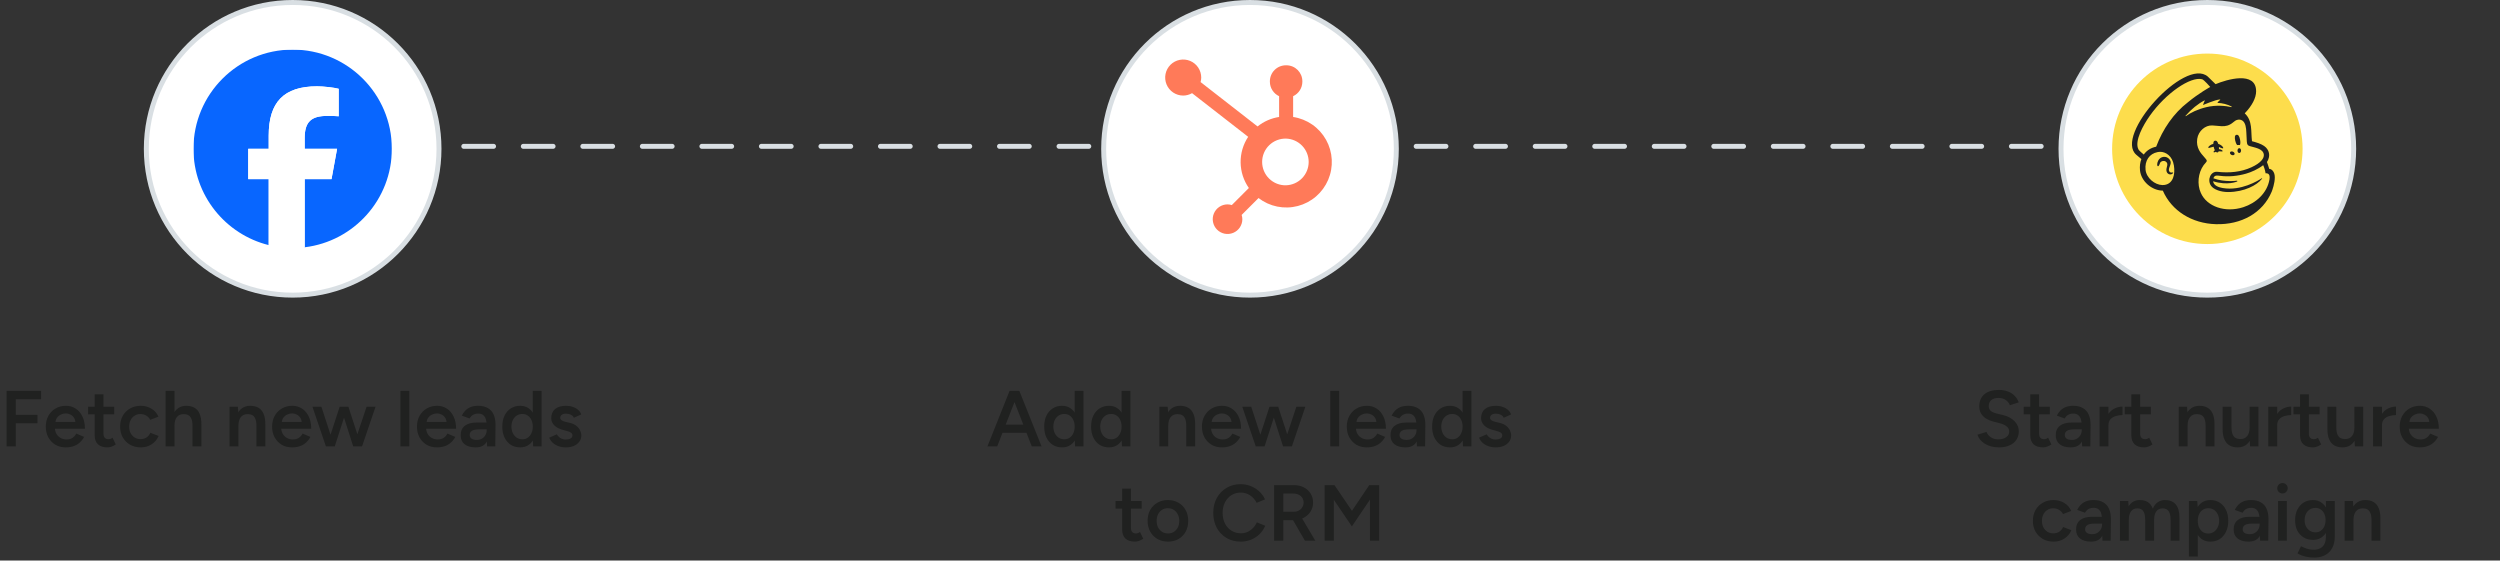
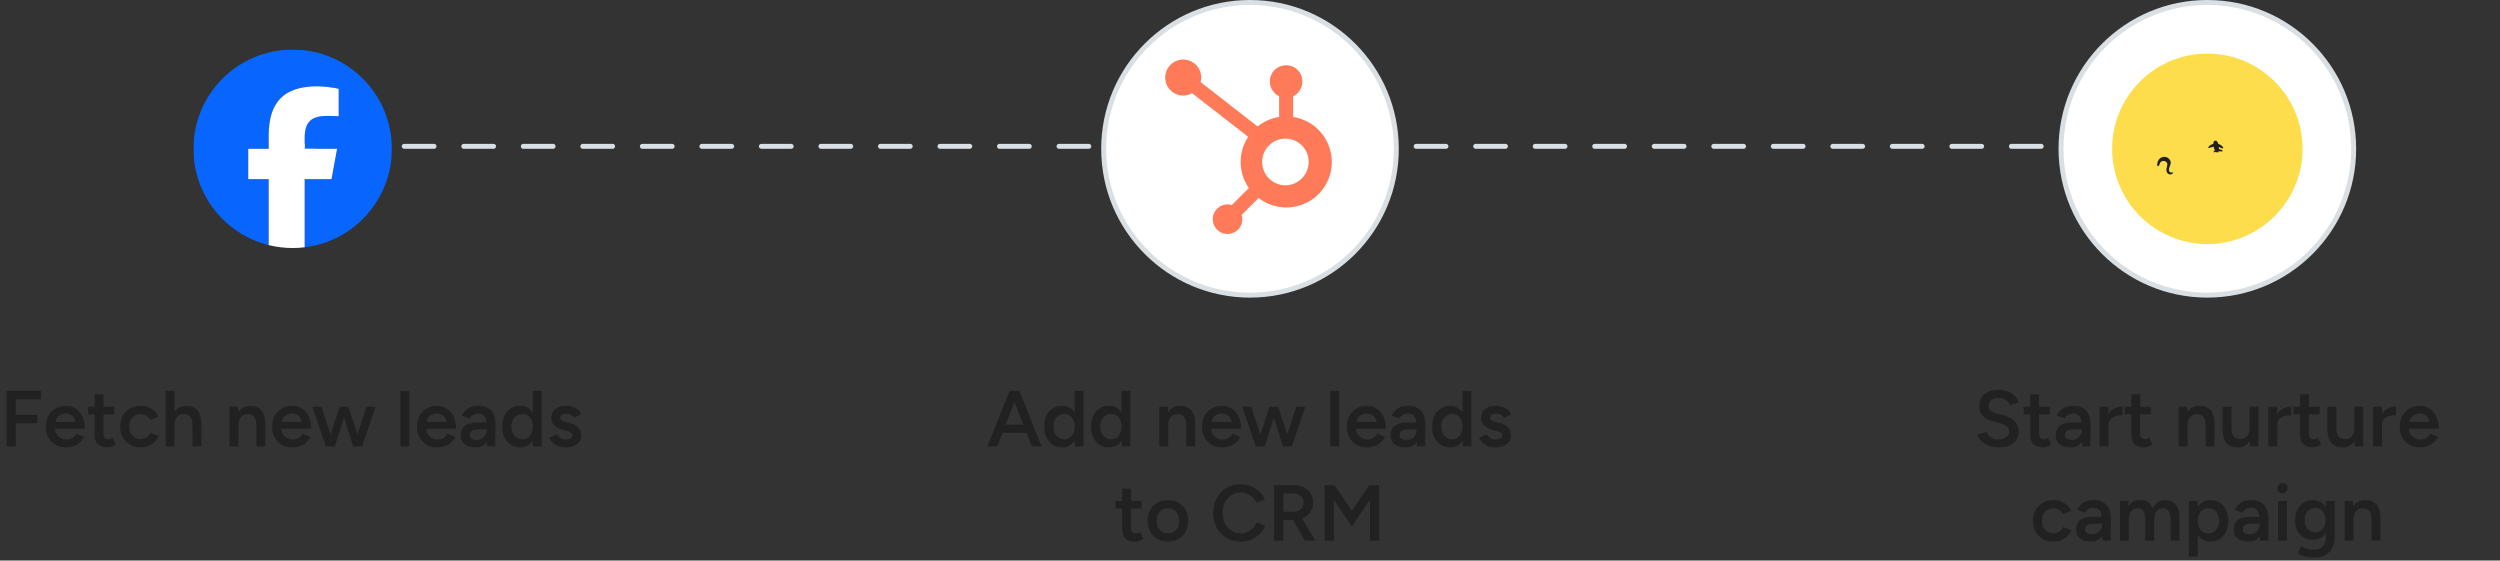
<svg xmlns="http://www.w3.org/2000/svg" width="504" height="113" viewBox="0 0 504 113" fill="none">
  <rect x="0" y="0" width="504" height="113" fill="#333333" stroke="none" />
  <line x1="57.5" y1="29.5" x2="444.5" y2="29.5" stroke="#D9DFE3" stroke-linecap="round" stroke-dasharray="6 6" />
-   <circle cx="59" cy="30" r="29.5" fill="white" stroke="#D9DFE3" />
  <g clip-path="url(#clip0_1749_17164)">
    <mask id="mask0_1749_17164" style="mask-type:luminance" maskUnits="userSpaceOnUse" x="31" y="2" width="56" height="56">
      <path d="M31 2H87V58H31V2Z" fill="white" />
    </mask>
    <g mask="url(#mask0_1749_17164)">
      <path d="M79 30C79 18.954 70.046 10 59 10C47.954 10 39 18.954 39 30C39 39.38 45.457 47.25 54.169 49.411V36.112H50.044V30H54.169V27.366C54.169 20.559 57.249 17.404 63.932 17.404C65.199 17.404 67.386 17.652 68.28 17.901V23.441C67.808 23.392 66.988 23.367 65.969 23.367C62.69 23.367 61.423 24.609 61.423 27.839V30H67.956L66.833 36.112H61.423V49.853C71.326 48.657 79 40.225 79 30Z" fill="#0866FF" />
      <path d="M66.832 36.112L67.954 30H61.422V27.838C61.422 24.609 62.689 23.367 65.968 23.367C66.987 23.367 67.807 23.391 68.279 23.441V17.901C67.384 17.652 65.198 17.404 63.931 17.404C57.248 17.404 54.167 20.559 54.167 27.366V30H50.043V36.112H54.167V49.411C55.715 49.795 57.333 50 58.999 50C59.819 50 60.627 49.949 61.422 49.853V36.112H66.832Z" fill="white" />
    </g>
  </g>
  <path d="M1.328 90V78.8H8.288V80.496H3.184V83.632H7.552V85.328H3.184V90H1.328ZM13.248 90.192C12.469 90.192 11.775 90.016 11.168 89.664C10.57 89.301 10.095 88.805 9.743 88.176C9.402 87.547 9.232 86.821 9.232 86C9.232 85.179 9.408 84.453 9.759 83.824C10.111 83.195 10.591 82.704 11.2 82.352C11.818 81.989 12.522 81.808 13.312 81.808C14.026 81.808 14.671 81.995 15.248 82.368C15.823 82.731 16.277 83.259 16.608 83.952C16.949 84.645 17.119 85.472 17.119 86.432H10.832L11.072 86.208C11.072 86.699 11.178 87.125 11.392 87.488C11.605 87.84 11.887 88.112 12.239 88.304C12.591 88.496 12.981 88.592 13.408 88.592C13.898 88.592 14.303 88.485 14.623 88.272C14.944 88.048 15.194 87.76 15.376 87.408L16.959 88.08C16.735 88.507 16.448 88.88 16.096 89.2C15.754 89.52 15.344 89.765 14.864 89.936C14.394 90.107 13.855 90.192 13.248 90.192ZM11.184 85.28L10.928 85.056H15.44L15.2 85.28C15.2 84.843 15.104 84.485 14.912 84.208C14.72 83.92 14.474 83.707 14.175 83.568C13.887 83.419 13.584 83.344 13.264 83.344C12.944 83.344 12.623 83.419 12.303 83.568C11.983 83.707 11.717 83.92 11.504 84.208C11.29 84.485 11.184 84.843 11.184 85.28ZM21.676 90.192C20.833 90.192 20.188 89.984 19.74 89.568C19.303 89.141 19.084 88.533 19.084 87.744V79.504H20.86V87.408C20.86 87.781 20.945 88.064 21.116 88.256C21.297 88.448 21.559 88.544 21.9 88.544C22.007 88.544 22.124 88.523 22.252 88.48C22.38 88.437 22.524 88.357 22.684 88.24L23.34 89.6C23.063 89.792 22.785 89.936 22.508 90.032C22.231 90.139 21.953 90.192 21.676 90.192ZM17.756 83.536V82H23.02V83.536H17.756ZM28.408 90.192C27.587 90.192 26.861 90.016 26.232 89.664C25.602 89.301 25.107 88.805 24.744 88.176C24.392 87.547 24.216 86.821 24.216 86C24.216 85.179 24.392 84.453 24.744 83.824C25.107 83.195 25.597 82.704 26.216 82.352C26.845 81.989 27.565 81.808 28.376 81.808C29.165 81.808 29.88 82 30.52 82.384C31.16 82.757 31.634 83.296 31.944 84L30.28 84.64C30.109 84.288 29.848 84.005 29.496 83.792C29.144 83.579 28.744 83.472 28.296 83.472C27.858 83.472 27.469 83.584 27.128 83.808C26.787 84.021 26.52 84.32 26.328 84.704C26.136 85.077 26.04 85.509 26.04 86C26.04 86.491 26.136 86.928 26.328 87.312C26.53 87.685 26.802 87.984 27.144 88.208C27.496 88.421 27.89 88.528 28.328 88.528C28.776 88.528 29.176 88.416 29.528 88.192C29.88 87.957 30.141 87.643 30.312 87.248L31.976 87.888C31.666 88.613 31.192 89.179 30.552 89.584C29.922 89.989 29.208 90.192 28.408 90.192ZM33.383 90V78.8H35.175V90H33.383ZM38.807 90V85.904H40.599V90H38.807ZM38.807 85.904C38.807 85.264 38.732 84.773 38.583 84.432C38.434 84.08 38.226 83.835 37.959 83.696C37.703 83.557 37.404 83.488 37.063 83.488C36.455 83.477 35.986 83.675 35.655 84.08C35.335 84.485 35.175 85.067 35.175 85.824H34.487C34.487 84.981 34.61 84.261 34.855 83.664C35.111 83.056 35.468 82.597 35.927 82.288C36.386 81.968 36.93 81.808 37.559 81.808C38.188 81.808 38.732 81.936 39.191 82.192C39.65 82.448 39.996 82.848 40.231 83.392C40.476 83.925 40.599 84.624 40.599 85.488V85.904H38.807ZM46.273 90V82H47.953L48.065 83.472V90H46.273ZM51.697 90V85.904H53.489V90H51.697ZM51.697 85.904C51.697 85.264 51.623 84.773 51.473 84.432C51.335 84.08 51.132 83.835 50.865 83.696C50.609 83.557 50.305 83.488 49.953 83.488C49.356 83.477 48.892 83.675 48.561 84.08C48.231 84.485 48.065 85.067 48.065 85.824H47.393C47.393 84.981 47.516 84.261 47.761 83.664C48.007 83.056 48.359 82.597 48.817 82.288C49.276 81.968 49.82 81.808 50.449 81.808C51.089 81.808 51.633 81.936 52.081 82.192C52.54 82.448 52.887 82.848 53.121 83.392C53.367 83.925 53.489 84.624 53.489 85.488V85.904H51.697ZM58.873 90.192C58.094 90.192 57.401 90.016 56.792 89.664C56.195 89.301 55.721 88.805 55.368 88.176C55.027 87.547 54.856 86.821 54.856 86C54.856 85.179 55.032 84.453 55.385 83.824C55.736 83.195 56.217 82.704 56.825 82.352C57.443 81.989 58.147 81.808 58.937 81.808C59.651 81.808 60.297 81.995 60.873 82.368C61.449 82.731 61.902 83.259 62.233 83.952C62.574 84.645 62.745 85.472 62.745 86.432H56.456L56.697 86.208C56.697 86.699 56.803 87.125 57.017 87.488C57.23 87.84 57.513 88.112 57.864 88.304C58.217 88.496 58.606 88.592 59.032 88.592C59.523 88.592 59.928 88.485 60.248 88.272C60.569 88.048 60.819 87.76 61.001 87.408L62.584 88.08C62.361 88.507 62.072 88.88 61.721 89.2C61.379 89.52 60.968 89.765 60.489 89.936C60.019 90.107 59.48 90.192 58.873 90.192ZM56.809 85.28L56.553 85.056H61.065L60.825 85.28C60.825 84.843 60.728 84.485 60.536 84.208C60.344 83.92 60.099 83.707 59.8 83.568C59.513 83.419 59.209 83.344 58.889 83.344C58.569 83.344 58.248 83.419 57.928 83.568C57.608 83.707 57.342 83.92 57.129 84.208C56.915 84.485 56.809 84.843 56.809 85.28ZM71.228 90L73.9 82H75.708L72.988 90H71.228ZM65.868 90L68.476 82H70.06L67.484 90H65.868ZM65.708 90L62.988 82H64.796L67.404 90H65.708ZM71.212 90L68.652 82H70.236L72.844 90H71.212ZM80.726 90V78.8H82.518V90H80.726ZM88.076 90.192C87.297 90.192 86.604 90.016 85.996 89.664C85.398 89.301 84.924 88.805 84.572 88.176C84.23 87.547 84.06 86.821 84.06 86C84.06 85.179 84.236 84.453 84.588 83.824C84.94 83.195 85.42 82.704 86.028 82.352C86.646 81.989 87.35 81.808 88.14 81.808C88.854 81.808 89.5 81.995 90.076 82.368C90.652 82.731 91.105 83.259 91.436 83.952C91.777 84.645 91.948 85.472 91.948 86.432H85.66L85.9 86.208C85.9 86.699 86.006 87.125 86.22 87.488C86.433 87.84 86.716 88.112 87.068 88.304C87.42 88.496 87.809 88.592 88.236 88.592C88.726 88.592 89.132 88.485 89.452 88.272C89.772 88.048 90.022 87.76 90.204 87.408L91.788 88.08C91.564 88.507 91.276 88.88 90.924 89.2C90.582 89.52 90.172 89.765 89.692 89.936C89.222 90.107 88.684 90.192 88.076 90.192ZM86.012 85.28L85.756 85.056H90.268L90.028 85.28C90.028 84.843 89.932 84.485 89.74 84.208C89.548 83.92 89.302 83.707 89.004 83.568C88.716 83.419 88.412 83.344 88.092 83.344C87.772 83.344 87.452 83.419 87.132 83.568C86.812 83.707 86.545 83.92 86.332 84.208C86.118 84.485 86.012 84.843 86.012 85.28ZM98.2 90L98.12 88.496V85.888C98.12 85.344 98.061 84.891 97.944 84.528C97.838 84.155 97.656 83.872 97.4 83.68C97.155 83.477 96.824 83.376 96.408 83.376C96.024 83.376 95.688 83.456 95.4 83.616C95.112 83.776 94.867 84.027 94.664 84.368L93.096 83.792C93.267 83.44 93.491 83.115 93.768 82.816C94.056 82.507 94.413 82.261 94.84 82.08C95.278 81.899 95.8 81.808 96.408 81.808C97.187 81.808 97.838 81.963 98.36 82.272C98.883 82.571 99.267 83.003 99.512 83.568C99.768 84.133 99.896 84.816 99.896 85.616L99.848 90H98.2ZM95.896 90.192C94.936 90.192 94.189 89.979 93.656 89.552C93.133 89.125 92.872 88.523 92.872 87.744C92.872 86.912 93.15 86.277 93.704 85.84C94.269 85.403 95.053 85.184 96.056 85.184H98.2V86.56H96.632C95.918 86.56 95.416 86.661 95.128 86.864C94.84 87.056 94.696 87.333 94.696 87.696C94.696 88.005 94.819 88.251 95.064 88.432C95.32 88.603 95.672 88.688 96.12 88.688C96.525 88.688 96.877 88.597 97.176 88.416C97.475 88.235 97.704 87.995 97.864 87.696C98.035 87.397 98.12 87.061 98.12 86.688H98.648C98.648 87.776 98.43 88.635 97.992 89.264C97.555 89.883 96.856 90.192 95.896 90.192ZM107.487 90L107.407 88.512V78.8H109.183V90H107.487ZM104.879 90.192C104.153 90.192 103.519 90.021 102.975 89.68C102.441 89.328 102.02 88.837 101.711 88.208C101.412 87.579 101.263 86.843 101.263 86C101.263 85.147 101.412 84.411 101.711 83.792C102.02 83.163 102.441 82.677 102.975 82.336C103.519 81.984 104.153 81.808 104.879 81.808C105.551 81.808 106.127 81.984 106.607 82.336C107.097 82.677 107.471 83.163 107.727 83.792C107.983 84.411 108.111 85.147 108.111 86C108.111 86.843 107.983 87.579 107.727 88.208C107.471 88.837 107.097 89.328 106.607 89.68C106.127 90.021 105.551 90.192 104.879 90.192ZM105.327 88.56C105.732 88.56 106.089 88.453 106.399 88.24C106.719 88.016 106.964 87.712 107.135 87.328C107.316 86.944 107.407 86.501 107.407 86C107.407 85.499 107.316 85.056 107.135 84.672C106.964 84.288 106.719 83.989 106.399 83.776C106.089 83.563 105.727 83.456 105.311 83.456C104.884 83.456 104.505 83.563 104.175 83.776C103.844 83.989 103.583 84.288 103.391 84.672C103.209 85.056 103.113 85.499 103.103 86C103.113 86.501 103.209 86.944 103.391 87.328C103.583 87.712 103.844 88.016 104.175 88.24C104.516 88.453 104.9 88.56 105.327 88.56ZM114.076 90.192C113.543 90.192 113.052 90.112 112.604 89.952C112.156 89.792 111.772 89.568 111.452 89.28C111.132 88.981 110.887 88.635 110.716 88.24L112.268 87.552C112.428 87.851 112.663 88.101 112.972 88.304C113.292 88.507 113.644 88.608 114.028 88.608C114.444 88.608 114.775 88.539 115.02 88.4C115.276 88.251 115.404 88.048 115.404 87.792C115.404 87.547 115.308 87.36 115.116 87.232C114.924 87.093 114.652 86.981 114.3 86.896L113.548 86.688C112.791 86.496 112.199 86.192 111.772 85.776C111.345 85.349 111.132 84.864 111.132 84.32C111.132 83.52 111.388 82.901 111.9 82.464C112.423 82.027 113.169 81.808 114.14 81.808C114.631 81.808 115.079 81.883 115.484 82.032C115.9 82.171 116.257 82.373 116.556 82.64C116.855 82.896 117.063 83.2 117.18 83.552L115.692 84.224C115.585 83.957 115.383 83.755 115.084 83.616C114.785 83.467 114.455 83.392 114.092 83.392C113.729 83.392 113.447 83.472 113.244 83.632C113.041 83.781 112.94 83.995 112.94 84.272C112.94 84.432 113.031 84.581 113.212 84.72C113.393 84.848 113.655 84.955 113.996 85.04L114.94 85.264C115.463 85.392 115.889 85.595 116.22 85.872C116.551 86.139 116.796 86.443 116.956 86.784C117.116 87.115 117.196 87.451 117.196 87.792C117.196 88.272 117.057 88.693 116.78 89.056C116.513 89.419 116.145 89.701 115.676 89.904C115.207 90.096 114.673 90.192 114.076 90.192Z" fill="#202120" />
  <circle cx="252" cy="30" r="29.5" fill="white" stroke="#D9DFE3" />
  <circle cx="259.561" cy="32.88" r="5.76" fill="white" />
  <path d="M260.695 23.581V19.392C261.249 19.134 261.717 18.723 262.047 18.208C262.376 17.694 262.552 17.096 262.555 16.485V16.389C262.555 14.608 261.111 13.164 259.33 13.164H259.233C258.378 13.164 257.558 13.504 256.953 14.108C256.348 14.713 256.008 15.534 256.008 16.389V16.485C256.011 17.096 256.187 17.694 256.517 18.208C256.846 18.723 257.314 19.134 257.868 19.392V23.581C256.277 23.824 254.779 24.484 253.525 25.492L242.038 16.546C242.12 16.25 242.163 15.946 242.168 15.641C242.169 14.922 241.957 14.219 241.559 13.621C241.161 13.022 240.594 12.555 239.931 12.279C239.267 12.003 238.537 11.93 237.831 12.069C237.126 12.208 236.478 12.553 235.969 13.06C235.46 13.568 235.113 14.214 234.971 14.919C234.83 15.624 234.901 16.355 235.175 17.019C235.449 17.684 235.914 18.252 236.511 18.652C237.108 19.052 237.811 19.267 238.529 19.267C239.158 19.265 239.775 19.097 240.319 18.781L251.63 27.582C250.614 29.117 250.084 30.923 250.109 32.764C250.134 34.604 250.713 36.395 251.77 37.902L248.33 41.343C248.052 41.254 247.762 41.207 247.47 41.203C246.88 41.203 246.303 41.379 245.813 41.707C245.323 42.035 244.941 42.501 244.715 43.046C244.489 43.592 244.43 44.191 244.546 44.77C244.661 45.349 244.945 45.88 245.362 46.297C245.78 46.715 246.311 46.999 246.89 47.114C247.468 47.229 248.068 47.17 248.613 46.945C249.159 46.719 249.625 46.337 249.953 45.847C250.281 45.356 250.456 44.78 250.457 44.19C250.453 43.898 250.406 43.608 250.317 43.33L253.72 39.925C254.83 40.78 256.12 41.369 257.493 41.647C258.866 41.926 260.284 41.886 261.639 41.532C262.994 41.178 264.25 40.518 265.311 39.604C266.372 38.689 267.209 37.544 267.759 36.256C268.308 34.968 268.556 33.571 268.482 32.172C268.409 30.773 268.016 29.41 267.334 28.186C266.653 26.963 265.7 25.912 264.549 25.113C263.398 24.315 262.08 23.791 260.695 23.581ZM259.285 37.355C258.656 37.373 258.029 37.264 257.443 37.035C256.857 36.806 256.323 36.462 255.872 36.024C255.421 35.585 255.062 35.06 254.817 34.481C254.573 33.901 254.447 33.278 254.447 32.649C254.447 32.02 254.573 31.397 254.817 30.817C255.062 30.238 255.421 29.713 255.872 29.274C256.323 28.835 256.857 28.491 257.443 28.263C258.029 28.034 258.656 27.925 259.285 27.942C260.504 27.985 261.658 28.499 262.506 29.376C263.354 30.254 263.828 31.425 263.828 32.645C263.829 33.865 263.356 35.038 262.509 35.916C261.663 36.794 260.508 37.309 259.289 37.353" fill="#FF7A59" />
  <path d="M208.01 90L203.642 78.8H205.498L209.978 90H208.01ZM199.066 90L203.53 78.8H205.402L201.034 90H199.066ZM201.162 87.248V85.6H207.866V87.248H201.162ZM216.737 90L216.657 88.512V78.8H218.433V90H216.737ZM214.129 90.192C213.403 90.192 212.769 90.021 212.225 89.68C211.691 89.328 211.27 88.837 210.961 88.208C210.662 87.579 210.513 86.843 210.513 86C210.513 85.147 210.662 84.411 210.961 83.792C211.27 83.163 211.691 82.677 212.225 82.336C212.769 81.984 213.403 81.808 214.129 81.808C214.801 81.808 215.377 81.984 215.857 82.336C216.347 82.677 216.721 83.163 216.977 83.792C217.233 84.411 217.361 85.147 217.361 86C217.361 86.843 217.233 87.579 216.977 88.208C216.721 88.837 216.347 89.328 215.857 89.68C215.377 90.021 214.801 90.192 214.129 90.192ZM214.577 88.56C214.982 88.56 215.339 88.453 215.649 88.24C215.969 88.016 216.214 87.712 216.385 87.328C216.566 86.944 216.657 86.501 216.657 86C216.657 85.499 216.566 85.056 216.385 84.672C216.214 84.288 215.969 83.989 215.649 83.776C215.339 83.563 214.977 83.456 214.561 83.456C214.134 83.456 213.755 83.563 213.425 83.776C213.094 83.989 212.833 84.288 212.641 84.672C212.459 85.056 212.363 85.499 212.353 86C212.363 86.501 212.459 86.944 212.641 87.328C212.833 87.712 213.094 88.016 213.425 88.24C213.766 88.453 214.15 88.56 214.577 88.56ZM226.19 90L226.11 88.512V78.8H227.886V90H226.19ZM223.582 90.192C222.857 90.192 222.222 90.021 221.678 89.68C221.145 89.328 220.723 88.837 220.414 88.208C220.115 87.579 219.966 86.843 219.966 86C219.966 85.147 220.115 84.411 220.414 83.792C220.723 83.163 221.145 82.677 221.678 82.336C222.222 81.984 222.857 81.808 223.582 81.808C224.254 81.808 224.83 81.984 225.31 82.336C225.801 82.677 226.174 83.163 226.43 83.792C226.686 84.411 226.814 85.147 226.814 86C226.814 86.843 226.686 87.579 226.43 88.208C226.174 88.837 225.801 89.328 225.31 89.68C224.83 90.021 224.254 90.192 223.582 90.192ZM224.03 88.56C224.435 88.56 224.793 88.453 225.102 88.24C225.422 88.016 225.667 87.712 225.838 87.328C226.019 86.944 226.11 86.501 226.11 86C226.11 85.499 226.019 85.056 225.838 84.672C225.667 84.288 225.422 83.989 225.102 83.776C224.793 83.563 224.43 83.456 224.014 83.456C223.587 83.456 223.209 83.563 222.878 83.776C222.547 83.989 222.286 84.288 222.094 84.672C221.913 85.056 221.817 85.499 221.806 86C221.817 86.501 221.913 86.944 222.094 87.328C222.286 87.712 222.547 88.016 222.878 88.24C223.219 88.453 223.603 88.56 224.03 88.56ZM233.726 90V82H235.406L235.518 83.472V90H233.726ZM239.15 90V85.904H240.942V90H239.15ZM239.15 85.904C239.15 85.264 239.076 84.773 238.926 84.432C238.788 84.08 238.585 83.835 238.318 83.696C238.062 83.557 237.758 83.488 237.406 83.488C236.809 83.477 236.345 83.675 236.014 84.08C235.684 84.485 235.518 85.067 235.518 85.824H234.846C234.846 84.981 234.969 84.261 235.214 83.664C235.46 83.056 235.812 82.597 236.27 82.288C236.729 81.968 237.273 81.808 237.902 81.808C238.542 81.808 239.086 81.936 239.534 82.192C239.993 82.448 240.34 82.848 240.574 83.392C240.82 83.925 240.942 84.624 240.942 85.488V85.904H239.15ZM246.326 90.192C245.547 90.192 244.854 90.016 244.246 89.664C243.648 89.301 243.174 88.805 242.822 88.176C242.48 87.547 242.31 86.821 242.31 86C242.31 85.179 242.486 84.453 242.838 83.824C243.19 83.195 243.67 82.704 244.278 82.352C244.896 81.989 245.6 81.808 246.39 81.808C247.104 81.808 247.75 81.995 248.326 82.368C248.902 82.731 249.355 83.259 249.686 83.952C250.027 84.645 250.198 85.472 250.198 86.432H243.91L244.15 86.208C244.15 86.699 244.256 87.125 244.47 87.488C244.683 87.84 244.966 88.112 245.318 88.304C245.67 88.496 246.059 88.592 246.486 88.592C246.976 88.592 247.382 88.485 247.702 88.272C248.022 88.048 248.272 87.76 248.454 87.408L250.038 88.08C249.814 88.507 249.526 88.88 249.174 89.2C248.832 89.52 248.422 89.765 247.942 89.936C247.472 90.107 246.934 90.192 246.326 90.192ZM244.262 85.28L244.006 85.056H248.518L248.278 85.28C248.278 84.843 248.182 84.485 247.99 84.208C247.798 83.92 247.552 83.707 247.254 83.568C246.966 83.419 246.662 83.344 246.342 83.344C246.022 83.344 245.702 83.419 245.382 83.568C245.062 83.707 244.795 83.92 244.582 84.208C244.368 84.485 244.262 84.843 244.262 85.28ZM258.681 90L261.353 82H263.161L260.441 90H258.681ZM253.321 90L255.929 82H257.513L254.937 90H253.321ZM253.161 90L250.441 82H252.249L254.857 90H253.161ZM258.665 90L256.105 82H257.689L260.297 90H258.665ZM268.18 90V78.8H269.972V90H268.18ZM275.529 90.192C274.75 90.192 274.057 90.016 273.449 89.664C272.851 89.301 272.377 88.805 272.025 88.176C271.683 87.547 271.513 86.821 271.513 86C271.513 85.179 271.689 84.453 272.041 83.824C272.393 83.195 272.873 82.704 273.481 82.352C274.099 81.989 274.803 81.808 275.593 81.808C276.307 81.808 276.953 81.995 277.529 82.368C278.105 82.731 278.558 83.259 278.889 83.952C279.23 84.645 279.401 85.472 279.401 86.432H273.113L273.353 86.208C273.353 86.699 273.459 87.125 273.673 87.488C273.886 87.84 274.169 88.112 274.521 88.304C274.873 88.496 275.262 88.592 275.689 88.592C276.179 88.592 276.585 88.485 276.905 88.272C277.225 88.048 277.475 87.76 277.657 87.408L279.241 88.08C279.017 88.507 278.729 88.88 278.377 89.2C278.035 89.52 277.625 89.765 277.145 89.936C276.675 90.107 276.137 90.192 275.529 90.192ZM273.465 85.28L273.209 85.056H277.721L277.481 85.28C277.481 84.843 277.385 84.485 277.193 84.208C277.001 83.92 276.755 83.707 276.457 83.568C276.169 83.419 275.865 83.344 275.545 83.344C275.225 83.344 274.905 83.419 274.585 83.568C274.265 83.707 273.998 83.92 273.785 84.208C273.571 84.485 273.465 84.843 273.465 85.28ZM285.653 90L285.573 88.496V85.888C285.573 85.344 285.515 84.891 285.397 84.528C285.291 84.155 285.109 83.872 284.853 83.68C284.608 83.477 284.277 83.376 283.861 83.376C283.477 83.376 283.141 83.456 282.853 83.616C282.565 83.776 282.32 84.027 282.117 84.368L280.549 83.792C280.72 83.44 280.944 83.115 281.221 82.816C281.509 82.507 281.867 82.261 282.293 82.08C282.731 81.899 283.253 81.808 283.861 81.808C284.64 81.808 285.291 81.963 285.813 82.272C286.336 82.571 286.72 83.003 286.965 83.568C287.221 84.133 287.349 84.816 287.349 85.616L287.301 90H285.653ZM283.349 90.192C282.389 90.192 281.643 89.979 281.109 89.552C280.587 89.125 280.325 88.523 280.325 87.744C280.325 86.912 280.603 86.277 281.157 85.84C281.723 85.403 282.507 85.184 283.509 85.184H285.653V86.56H284.085C283.371 86.56 282.869 86.661 282.581 86.864C282.293 87.056 282.149 87.333 282.149 87.696C282.149 88.005 282.272 88.251 282.517 88.432C282.773 88.603 283.125 88.688 283.573 88.688C283.979 88.688 284.331 88.597 284.629 88.416C284.928 88.235 285.157 87.995 285.317 87.696C285.488 87.397 285.573 87.061 285.573 86.688H286.101C286.101 87.776 285.883 88.635 285.445 89.264C285.008 89.883 284.309 90.192 283.349 90.192ZM294.94 90L294.86 88.512V78.8H296.636V90H294.94ZM292.332 90.192C291.607 90.192 290.972 90.021 290.428 89.68C289.895 89.328 289.473 88.837 289.164 88.208C288.865 87.579 288.716 86.843 288.716 86C288.716 85.147 288.865 84.411 289.164 83.792C289.473 83.163 289.895 82.677 290.428 82.336C290.972 81.984 291.607 81.808 292.332 81.808C293.004 81.808 293.58 81.984 294.06 82.336C294.551 82.677 294.924 83.163 295.18 83.792C295.436 84.411 295.564 85.147 295.564 86C295.564 86.843 295.436 87.579 295.18 88.208C294.924 88.837 294.551 89.328 294.06 89.68C293.58 90.021 293.004 90.192 292.332 90.192ZM292.78 88.56C293.185 88.56 293.543 88.453 293.852 88.24C294.172 88.016 294.417 87.712 294.588 87.328C294.769 86.944 294.86 86.501 294.86 86C294.86 85.499 294.769 85.056 294.588 84.672C294.417 84.288 294.172 83.989 293.852 83.776C293.543 83.563 293.18 83.456 292.764 83.456C292.337 83.456 291.959 83.563 291.628 83.776C291.297 83.989 291.036 84.288 290.844 84.672C290.663 85.056 290.567 85.499 290.556 86C290.567 86.501 290.663 86.944 290.844 87.328C291.036 87.712 291.297 88.016 291.628 88.24C291.969 88.453 292.353 88.56 292.78 88.56ZM301.529 90.192C300.996 90.192 300.505 90.112 300.057 89.952C299.609 89.792 299.225 89.568 298.905 89.28C298.585 88.981 298.34 88.635 298.169 88.24L299.721 87.552C299.881 87.851 300.116 88.101 300.425 88.304C300.745 88.507 301.097 88.608 301.481 88.608C301.897 88.608 302.228 88.539 302.473 88.4C302.729 88.251 302.857 88.048 302.857 87.792C302.857 87.547 302.761 87.36 302.569 87.232C302.377 87.093 302.105 86.981 301.753 86.896L301.001 86.688C300.244 86.496 299.652 86.192 299.225 85.776C298.798 85.349 298.585 84.864 298.585 84.32C298.585 83.52 298.841 82.901 299.353 82.464C299.876 82.027 300.622 81.808 301.593 81.808C302.084 81.808 302.532 81.883 302.937 82.032C303.353 82.171 303.71 82.373 304.009 82.64C304.308 82.896 304.516 83.2 304.633 83.552L303.145 84.224C303.038 83.957 302.836 83.755 302.537 83.616C302.238 83.467 301.908 83.392 301.545 83.392C301.182 83.392 300.9 83.472 300.697 83.632C300.494 83.781 300.393 83.995 300.393 84.272C300.393 84.432 300.484 84.581 300.665 84.72C300.846 84.848 301.108 84.955 301.449 85.04L302.393 85.264C302.916 85.392 303.342 85.595 303.673 85.872C304.004 86.139 304.249 86.443 304.409 86.784C304.569 87.115 304.649 87.451 304.649 87.792C304.649 88.272 304.51 88.693 304.233 89.056C303.966 89.419 303.598 89.701 303.129 89.904C302.66 90.096 302.126 90.192 301.529 90.192ZM228.817 109.192C227.974 109.192 227.329 108.984 226.881 108.568C226.443 108.141 226.225 107.533 226.225 106.744V98.504H228.001V106.408C228.001 106.781 228.086 107.064 228.257 107.256C228.438 107.448 228.699 107.544 229.041 107.544C229.147 107.544 229.265 107.523 229.393 107.48C229.521 107.437 229.665 107.357 229.825 107.24L230.481 108.6C230.203 108.792 229.926 108.936 229.649 109.032C229.371 109.139 229.094 109.192 228.817 109.192ZM224.897 102.536V101H230.161V102.536H224.897ZM235.485 109.192C234.685 109.192 233.97 109.016 233.341 108.664C232.722 108.301 232.237 107.805 231.885 107.176C231.533 106.547 231.357 105.821 231.357 105C231.357 104.179 231.527 103.453 231.868 102.824C232.221 102.195 232.706 101.704 233.325 101.352C233.943 100.989 234.653 100.808 235.453 100.808C236.253 100.808 236.962 100.989 237.581 101.352C238.199 101.704 238.679 102.195 239.021 102.824C239.373 103.453 239.549 104.179 239.549 105C239.549 105.821 239.378 106.547 239.036 107.176C238.695 107.805 238.215 108.301 237.597 108.664C236.978 109.016 236.274 109.192 235.485 109.192ZM235.485 107.544C235.922 107.544 236.311 107.437 236.653 107.224C236.994 107 237.261 106.701 237.453 106.328C237.645 105.944 237.741 105.501 237.741 105C237.741 104.499 237.639 104.061 237.437 103.688C237.245 103.304 236.978 103.005 236.637 102.792C236.295 102.568 235.901 102.456 235.453 102.456C235.005 102.456 234.61 102.563 234.269 102.776C233.927 102.989 233.661 103.288 233.469 103.672C233.277 104.056 233.181 104.499 233.181 105C233.181 105.501 233.277 105.944 233.469 106.328C233.671 106.701 233.943 107 234.285 107.224C234.637 107.437 235.037 107.544 235.485 107.544ZM250.145 109.192C249.067 109.192 248.107 108.947 247.265 108.456C246.433 107.955 245.777 107.272 245.297 106.408C244.827 105.533 244.593 104.531 244.593 103.4C244.593 102.269 244.827 101.272 245.297 100.408C245.777 99.533 246.433 98.851 247.265 98.36C248.097 97.859 249.051 97.608 250.129 97.608C250.854 97.608 251.537 97.741 252.177 98.008C252.817 98.264 253.382 98.621 253.873 99.08C254.374 99.539 254.758 100.072 255.025 100.68L253.329 101.368C253.137 100.963 252.875 100.605 252.545 100.296C252.225 99.976 251.857 99.731 251.441 99.56C251.025 99.389 250.587 99.304 250.129 99.304C249.425 99.304 248.795 99.48 248.241 99.832C247.697 100.184 247.265 100.669 246.945 101.288C246.635 101.896 246.481 102.6 246.481 103.4C246.481 104.2 246.635 104.909 246.945 105.528C247.265 106.147 247.702 106.632 248.257 106.984C248.822 107.336 249.462 107.512 250.177 107.512C250.646 107.512 251.083 107.421 251.489 107.24C251.905 107.048 252.273 106.787 252.593 106.456C252.923 106.125 253.185 105.741 253.377 105.304L255.073 105.992C254.806 106.621 254.427 107.181 253.937 107.672C253.446 108.152 252.875 108.525 252.225 108.792C251.574 109.059 250.881 109.192 250.145 109.192ZM256.859 109V97.8H260.811C261.579 97.8 262.257 97.949 262.843 98.248C263.43 98.547 263.889 98.963 264.219 99.496C264.55 100.019 264.715 100.627 264.715 101.32C264.715 102.013 264.539 102.627 264.187 103.16C263.846 103.693 263.371 104.115 262.763 104.424C262.155 104.723 261.467 104.872 260.699 104.872H258.715V109H256.859ZM263.067 109L260.443 104.456L261.883 103.464L265.163 109H263.067ZM258.715 103.16H260.891C261.254 103.16 261.574 103.08 261.851 102.92C262.139 102.76 262.369 102.541 262.539 102.264C262.721 101.987 262.811 101.672 262.811 101.32C262.811 100.787 262.619 100.349 262.235 100.008C261.851 99.667 261.355 99.496 260.747 99.496H258.715V103.16ZM267.047 109V97.8H269.031L272.551 102.984L276.039 97.8H278.039V109H276.183V100.728L272.535 106.12L268.903 100.76V109H267.047Z" fill="#202120" />
  <circle cx="445" cy="30" r="29.5" fill="white" stroke="#D9DFE3" />
  <g clip-path="url(#clip1_1749_17164)">
    <path d="M445.001 10.8C434.411 10.8 425.801 19.41 425.801 30C425.801 40.59 434.411 49.2 445.001 49.2C455.591 49.2 464.201 40.59 464.201 30C464.201 19.41 455.591 10.8 445.001 10.8Z" fill="#FDDD4C" />
    <path d="M437.336 34.563C436.953 33.983 437.916 33.106 437.524 32.37C437.299 31.946 436.93 31.681 436.487 31.626C436.062 31.572 435.624 31.728 435.344 32.032C434.904 32.512 434.835 33.164 434.92 33.395C434.952 33.48 435.001 33.503 435.036 33.508C435.276 33.54 435.411 32.924 435.494 32.795C435.723 32.442 436.243 32.335 436.603 32.567C437.284 33.008 436.693 33.72 436.744 34.322C436.794 34.907 437.159 35.143 437.486 35.168C437.805 35.18 438.028 35.003 438.084 34.873C438.219 34.565 437.651 35.039 437.336 34.563Z" fill="#202120" />
-     <path d="M451.571 29.244C451.392 29.22 451.197 29.22 450.993 29.244C450.839 29.05 450.701 28.734 450.623 28.366C450.484 27.712 450.499 27.238 450.886 27.176C451.273 27.115 451.46 27.511 451.599 28.165C451.692 28.605 451.674 29.009 451.571 29.244Z" fill="#202120" />
    <path d="M447.331 29.634C447.346 29.782 447.351 29.932 447.347 30.07C447.722 30.092 447.987 30.27 448.058 30.383C448.094 30.441 448.079 30.479 448.068 30.497C448.029 30.557 447.946 30.548 447.772 30.528C447.62 30.511 447.456 30.496 447.286 30.504C447.193 30.788 446.918 30.815 446.725 30.605C446.591 30.646 446.326 30.815 446.247 30.631C446.246 30.54 446.342 30.407 446.514 30.29C446.396 30.066 446.317 29.825 446.271 29.576C446.026 29.62 445.806 29.688 445.633 29.742C445.552 29.767 445.231 29.912 445.194 29.749C445.169 29.636 445.344 29.45 445.53 29.316C445.737 29.169 445.967 29.064 446.206 29.004C446.2 28.649 446.291 28.401 446.549 28.36C446.869 28.309 447.067 28.555 447.204 29.011C447.591 29.119 447.977 29.385 448.147 29.66C448.213 29.767 448.226 29.849 448.183 29.893C448.076 30.004 447.483 29.682 447.331 29.634Z" fill="#202120" />
-     <path d="M449.871 31.23C450.116 31.349 450.386 31.302 450.474 31.126C450.562 30.949 450.435 30.71 450.189 30.591C449.944 30.472 449.675 30.519 449.586 30.696C449.498 30.872 449.626 31.111 449.871 31.23Z" fill="#202120" />
-     <path d="M451.078 30.352C451.083 30.082 451.248 29.867 451.447 29.87C451.646 29.874 451.804 30.095 451.799 30.365C451.795 30.634 451.629 30.85 451.43 30.846C451.231 30.843 451.074 30.622 451.078 30.352Z" fill="#202120" />
-     <path fill-rule="evenodd" clip-rule="evenodd" d="M457.474 34.046C457.472 34.04 457.478 34.061 457.474 34.046C457.912 34.046 458.601 34.547 458.601 35.757C458.601 36.962 458.098 38.326 457.98 38.629C456.17 42.943 451.85 45.345 446.703 45.193C441.906 45.051 437.814 42.534 436.024 38.429C434.941 38.43 433.825 37.957 432.976 37.209C432.082 36.421 431.531 35.401 431.423 34.338C431.339 33.51 431.441 32.739 431.702 32.068L430.697 31.22C426.095 27.355 440.488 11.444 445.091 15.438C445.115 15.458 446.658 16.963 446.661 16.967C448.881 16.029 454.828 14.245 454.834 18.399C454.837 19.779 453.953 21.387 452.537 22.847C454.174 24.357 453.742 26.502 454.003 28.469L454.571 28.626C455.655 28.928 456.426 29.331 456.803 29.726C457.18 30.119 457.367 30.5 457.435 30.947C457.499 31.308 457.49 31.944 457.012 32.656C457.184 33.115 457.341 33.573 457.474 34.046ZM435.943 37.31C436.103 37.313 436.263 37.303 436.419 37.276C438.101 36.991 438.541 35.174 438.264 33.391C437.951 31.376 436.581 30.666 435.652 30.616C435.393 30.602 435.153 30.625 434.955 30.665C433.295 30.997 432.358 32.402 432.542 34.226C432.709 35.877 434.388 37.268 435.943 37.31ZM432.184 31.16C432.74 30.355 433.651 29.774 434.684 29.573C435.999 26.063 438.195 22.828 441.101 20.602C443.258 18.813 445.583 17.53 445.583 17.53C445.583 17.53 444.331 16.085 443.953 15.979C441.625 15.354 436.599 18.801 433.39 23.356C432.091 25.199 430.232 28.463 431.121 30.141C431.231 30.349 431.851 30.884 432.184 31.16ZM451.052 36.503C451.055 36.541 451.032 36.58 450.999 36.594C450.999 36.594 449.128 37.459 446.158 36.545C446.265 37.443 447.345 37.782 448.099 37.906C451.78 38.535 455.221 36.442 455.995 35.915C456.128 35.824 455.994 36.057 455.97 36.091C455.021 37.308 452.472 38.717 449.156 38.716C447.71 38.715 446.264 38.209 445.733 37.43C444.91 36.222 445.692 34.458 447.065 34.642C449.385 34.902 451.763 34.706 453.91 33.715C455.783 32.851 456.49 31.9 456.384 31.129C456.219 29.936 454.462 29.749 453.574 29.459C453.188 29.331 452.997 29.23 452.954 28.507C452.935 28.192 452.879 27.09 452.859 26.635C452.824 25.838 452.727 24.748 452.048 24.298C451.87 24.18 451.673 24.124 451.466 24.113C451.301 24.105 451.203 24.128 451.15 24.14C451.138 24.143 451.129 24.145 451.121 24.146C450.754 24.209 450.529 24.396 450.264 24.616C450.249 24.629 450.233 24.642 450.218 24.655C449.37 25.358 448.654 25.473 447.858 25.439C447.609 25.428 447.354 25.403 447.084 25.377C446.836 25.353 446.576 25.327 446.299 25.311L445.961 25.291C444.627 25.223 443.197 26.369 442.959 27.996C442.693 29.812 443.701 30.924 444.356 31.648C444.518 31.826 444.658 31.981 444.753 32.117C444.813 32.2 444.884 32.315 444.884 32.425C444.884 32.556 444.798 32.66 444.714 32.749C443.353 34.141 442.918 36.352 443.431 38.195C443.495 38.425 443.577 38.645 443.673 38.855C444.876 41.651 448.608 42.954 452.254 41.769C454.809 40.939 457.067 38.933 457.527 36.166C457.636 35.445 457.475 35.166 457.257 35.032C457.025 34.891 456.747 34.94 456.747 34.94C456.747 34.94 456.621 34.078 456.262 33.295C455.2 34.129 453.831 34.715 452.79 35.013C451.121 35.489 449.318 35.674 447.593 35.45C446.894 35.359 446.424 35.297 446.222 35.948C448.523 36.786 450.958 36.427 450.958 36.427C451.005 36.423 451.047 36.457 451.052 36.503ZM444.415 20.245C443.157 20.885 441.752 22.025 440.611 23.337C440.571 23.384 440.631 23.448 440.68 23.412C441.666 22.699 443.017 22.036 444.786 21.607C446.769 21.126 448.677 21.328 449.843 21.594C449.902 21.607 449.938 21.507 449.887 21.477C449.116 21.048 447.934 20.756 447.095 20.75C447.054 20.749 447.031 20.702 447.056 20.669C447.2 20.475 447.399 20.283 447.581 20.145C447.621 20.113 447.597 20.048 447.545 20.051C446.502 20.115 444.119 21.21 444.127 21.17C444.188 20.878 444.381 20.492 444.481 20.312C444.505 20.27 444.458 20.223 444.415 20.245Z" fill="#202120" />
  </g>
  <path d="M402.961 90.192C402.374 90.192 401.836 90.123 401.345 89.984C400.865 89.845 400.438 89.653 400.065 89.408C399.702 89.163 399.398 88.891 399.153 88.592C398.918 88.283 398.753 87.963 398.657 87.632L400.481 87.072C400.62 87.467 400.892 87.813 401.297 88.112C401.702 88.411 402.204 88.565 402.801 88.576C403.494 88.576 404.044 88.432 404.449 88.144C404.854 87.856 405.057 87.477 405.057 87.008C405.057 86.581 404.886 86.235 404.545 85.968C404.204 85.691 403.745 85.477 403.169 85.328L401.793 84.976C401.27 84.837 400.796 84.635 400.369 84.368C399.953 84.101 399.622 83.765 399.377 83.36C399.142 82.955 399.025 82.475 399.025 81.92C399.025 80.875 399.366 80.064 400.049 79.488C400.732 78.901 401.708 78.608 402.977 78.608C403.692 78.608 404.316 78.72 404.849 78.944C405.393 79.157 405.841 79.456 406.193 79.84C406.545 80.213 406.806 80.64 406.977 81.12L405.185 81.696C405.025 81.269 404.748 80.917 404.353 80.64C403.958 80.363 403.468 80.224 402.881 80.224C402.273 80.224 401.793 80.368 401.441 80.656C401.1 80.944 400.929 81.344 400.929 81.856C400.929 82.272 401.062 82.597 401.329 82.832C401.606 83.056 401.98 83.227 402.449 83.344L403.825 83.68C404.828 83.925 405.606 84.347 406.161 84.944C406.716 85.541 406.993 86.203 406.993 86.928C406.993 87.568 406.838 88.133 406.529 88.624C406.22 89.115 405.761 89.499 405.153 89.776C404.556 90.053 403.825 90.192 402.961 90.192ZM411.895 90.192C411.052 90.192 410.407 89.984 409.959 89.568C409.521 89.141 409.303 88.533 409.303 87.744V79.504H411.079V87.408C411.079 87.781 411.164 88.064 411.335 88.256C411.516 88.448 411.777 88.544 412.119 88.544C412.225 88.544 412.343 88.523 412.471 88.48C412.599 88.437 412.743 88.357 412.903 88.24L413.559 89.6C413.281 89.792 413.004 89.936 412.727 90.032C412.449 90.139 412.172 90.192 411.895 90.192ZM407.975 83.536V82H413.239V83.536H407.975ZM419.763 90L419.683 88.496V85.888C419.683 85.344 419.624 84.891 419.507 84.528C419.4 84.155 419.219 83.872 418.963 83.68C418.717 83.477 418.387 83.376 417.971 83.376C417.587 83.376 417.251 83.456 416.963 83.616C416.675 83.776 416.429 84.027 416.227 84.368L414.659 83.792C414.829 83.44 415.053 83.115 415.331 82.816C415.619 82.507 415.976 82.261 416.403 82.08C416.84 81.899 417.363 81.808 417.971 81.808C418.749 81.808 419.4 81.963 419.923 82.272C420.445 82.571 420.829 83.003 421.075 83.568C421.331 84.133 421.459 84.816 421.459 85.616L421.411 90H419.763ZM417.459 90.192C416.499 90.192 415.752 89.979 415.219 89.552C414.696 89.125 414.435 88.523 414.435 87.744C414.435 86.912 414.712 86.277 415.267 85.84C415.832 85.403 416.616 85.184 417.619 85.184H419.763V86.56H418.195C417.48 86.56 416.979 86.661 416.691 86.864C416.403 87.056 416.259 87.333 416.259 87.696C416.259 88.005 416.381 88.251 416.627 88.432C416.883 88.603 417.235 88.688 417.683 88.688C418.088 88.688 418.44 88.597 418.739 88.416C419.037 88.235 419.267 87.995 419.427 87.696C419.597 87.397 419.683 87.061 419.683 86.688H420.211C420.211 87.776 419.992 88.635 419.555 89.264C419.117 89.883 418.419 90.192 417.459 90.192ZM424.457 85.744C424.457 84.88 424.623 84.171 424.953 83.616C425.284 83.061 425.711 82.651 426.233 82.384C426.767 82.107 427.321 81.968 427.897 81.968V83.68C427.407 83.68 426.943 83.749 426.505 83.888C426.079 84.016 425.732 84.229 425.465 84.528C425.199 84.827 425.065 85.221 425.065 85.712L424.457 85.744ZM423.273 90V82H425.065V90H423.273ZM432.27 90.192C431.427 90.192 430.782 89.984 430.334 89.568C429.896 89.141 429.678 88.533 429.678 87.744V79.504H431.454V87.408C431.454 87.781 431.539 88.064 431.71 88.256C431.891 88.448 432.152 88.544 432.494 88.544C432.6 88.544 432.718 88.523 432.846 88.48C432.974 88.437 433.118 88.357 433.278 88.24L433.934 89.6C433.656 89.792 433.379 89.936 433.102 90.032C432.824 90.139 432.547 90.192 432.27 90.192ZM428.35 83.536V82H433.614V83.536H428.35ZM439.226 90V82H440.906L441.018 83.472V90H439.226ZM444.65 90V85.904H446.442V90H444.65ZM444.65 85.904C444.65 85.264 444.576 84.773 444.426 84.432C444.288 84.08 444.085 83.835 443.818 83.696C443.562 83.557 443.258 83.488 442.906 83.488C442.309 83.477 441.845 83.675 441.514 84.08C441.184 84.485 441.018 85.067 441.018 85.824H440.346C440.346 84.981 440.469 84.261 440.714 83.664C440.96 83.056 441.312 82.597 441.77 82.288C442.229 81.968 442.773 81.808 443.402 81.808C444.042 81.808 444.586 81.936 445.034 82.192C445.493 82.448 445.84 82.848 446.074 83.392C446.32 83.925 446.442 84.624 446.442 85.488V85.904H444.65ZM453.618 90L453.522 88.528V82H455.298V90H453.618ZM448.082 86.096V82H449.874V86.096H448.082ZM449.874 86.096C449.874 86.725 449.948 87.216 450.098 87.568C450.247 87.92 450.45 88.165 450.706 88.304C450.972 88.443 451.276 88.512 451.618 88.512C452.226 88.523 452.695 88.325 453.026 87.92C453.356 87.515 453.522 86.933 453.522 86.176H454.194C454.194 87.019 454.066 87.744 453.81 88.352C453.564 88.949 453.212 89.408 452.754 89.728C452.306 90.037 451.762 90.192 451.122 90.192C450.492 90.192 449.948 90.064 449.49 89.808C449.042 89.552 448.695 89.152 448.45 88.608C448.204 88.064 448.082 87.365 448.082 86.512V86.096H449.874ZM458.473 85.744C458.473 84.88 458.638 84.171 458.969 83.616C459.3 83.061 459.726 82.651 460.249 82.384C460.782 82.107 461.337 81.968 461.913 81.968V83.68C461.422 83.68 460.958 83.749 460.521 83.888C460.094 84.016 459.748 84.229 459.481 84.528C459.214 84.827 459.081 85.221 459.081 85.712L458.473 85.744ZM457.289 90V82H459.081V90H457.289ZM466.285 90.192C465.443 90.192 464.797 89.984 464.349 89.568C463.912 89.141 463.693 88.533 463.693 87.744V79.504H465.469V87.408C465.469 87.781 465.555 88.064 465.725 88.256C465.907 88.448 466.168 88.544 466.509 88.544C466.616 88.544 466.733 88.523 466.861 88.48C466.989 88.437 467.133 88.357 467.293 88.24L467.949 89.6C467.672 89.792 467.395 89.936 467.117 90.032C466.84 90.139 466.563 90.192 466.285 90.192ZM462.365 83.536V82H467.629V83.536H462.365ZM474.743 90L474.647 88.528V82H476.423V90H474.743ZM469.207 86.096V82H470.999V86.096H469.207ZM470.999 86.096C470.999 86.725 471.073 87.216 471.223 87.568C471.372 87.92 471.575 88.165 471.831 88.304C472.097 88.443 472.401 88.512 472.743 88.512C473.351 88.523 473.82 88.325 474.151 87.92C474.481 87.515 474.647 86.933 474.647 86.176H475.319C475.319 87.019 475.191 87.744 474.935 88.352C474.689 88.949 474.337 89.408 473.879 89.728C473.431 90.037 472.887 90.192 472.247 90.192C471.617 90.192 471.073 90.064 470.615 89.808C470.167 89.552 469.82 89.152 469.575 88.608C469.329 88.064 469.207 87.365 469.207 86.512V86.096H470.999ZM479.598 85.744C479.598 84.88 479.763 84.171 480.094 83.616C480.425 83.061 480.851 82.651 481.374 82.384C481.907 82.107 482.462 81.968 483.038 81.968V83.68C482.547 83.68 482.083 83.749 481.646 83.888C481.219 84.016 480.873 84.229 480.606 84.528C480.339 84.827 480.206 85.221 480.206 85.712L479.598 85.744ZM478.414 90V82H480.206V90H478.414ZM487.794 90.192C487.016 90.192 486.322 90.016 485.714 89.664C485.117 89.301 484.642 88.805 484.29 88.176C483.949 87.547 483.778 86.821 483.778 86C483.778 85.179 483.954 84.453 484.306 83.824C484.658 83.195 485.138 82.704 485.746 82.352C486.365 81.989 487.069 81.808 487.858 81.808C488.573 81.808 489.218 81.995 489.794 82.368C490.37 82.731 490.824 83.259 491.154 83.952C491.496 84.645 491.666 85.472 491.666 86.432H485.378L485.618 86.208C485.618 86.699 485.725 87.125 485.938 87.488C486.152 87.84 486.434 88.112 486.786 88.304C487.138 88.496 487.528 88.592 487.954 88.592C488.445 88.592 488.85 88.485 489.17 88.272C489.49 88.048 489.741 87.76 489.922 87.408L491.506 88.08C491.282 88.507 490.994 88.88 490.642 89.2C490.301 89.52 489.89 89.765 489.41 89.936C488.941 90.107 488.402 90.192 487.794 90.192ZM485.73 85.28L485.474 85.056H489.986L489.746 85.28C489.746 84.843 489.65 84.485 489.458 84.208C489.266 83.92 489.021 83.707 488.722 83.568C488.434 83.419 488.13 83.344 487.81 83.344C487.49 83.344 487.17 83.419 486.85 83.568C486.53 83.707 486.264 83.92 486.05 84.208C485.837 84.485 485.73 84.843 485.73 85.28ZM414.025 109.192C413.204 109.192 412.478 109.016 411.849 108.664C411.22 108.301 410.724 107.805 410.361 107.176C410.009 106.547 409.833 105.821 409.833 105C409.833 104.179 410.009 103.453 410.361 102.824C410.724 102.195 411.214 101.704 411.833 101.352C412.462 100.989 413.182 100.808 413.993 100.808C414.782 100.808 415.497 101 416.137 101.384C416.777 101.757 417.252 102.296 417.561 103L415.897 103.64C415.726 103.288 415.465 103.005 415.113 102.792C414.761 102.579 414.361 102.472 413.913 102.472C413.476 102.472 413.086 102.584 412.745 102.808C412.404 103.021 412.137 103.32 411.945 103.704C411.753 104.077 411.657 104.509 411.657 105C411.657 105.491 411.753 105.928 411.945 106.312C412.148 106.685 412.42 106.984 412.761 107.208C413.113 107.421 413.508 107.528 413.945 107.528C414.393 107.528 414.793 107.416 415.145 107.192C415.497 106.957 415.758 106.643 415.929 106.248L417.593 106.888C417.284 107.613 416.809 108.179 416.169 108.584C415.54 108.989 414.825 109.192 414.025 109.192ZM423.864 109L423.784 107.496V104.888C423.784 104.344 423.726 103.891 423.608 103.528C423.502 103.155 423.32 102.872 423.064 102.68C422.819 102.477 422.488 102.376 422.072 102.376C421.688 102.376 421.352 102.456 421.064 102.616C420.776 102.776 420.531 103.027 420.328 103.368L418.76 102.792C418.931 102.44 419.155 102.115 419.432 101.816C419.72 101.507 420.078 101.261 420.504 101.08C420.942 100.899 421.464 100.808 422.072 100.808C422.851 100.808 423.502 100.963 424.024 101.272C424.547 101.571 424.931 102.003 425.176 102.568C425.432 103.133 425.56 103.816 425.56 104.616L425.512 109H423.864ZM421.56 109.192C420.6 109.192 419.854 108.979 419.32 108.552C418.798 108.125 418.536 107.523 418.536 106.744C418.536 105.912 418.814 105.277 419.368 104.84C419.934 104.403 420.718 104.184 421.72 104.184H423.864V105.56H422.296C421.582 105.56 421.08 105.661 420.792 105.864C420.504 106.056 420.36 106.333 420.36 106.696C420.36 107.005 420.483 107.251 420.728 107.432C420.984 107.603 421.336 107.688 421.784 107.688C422.19 107.688 422.542 107.597 422.84 107.416C423.139 107.235 423.368 106.995 423.528 106.696C423.699 106.397 423.784 106.061 423.784 105.688H424.312C424.312 106.776 424.094 107.635 423.656 108.264C423.219 108.883 422.52 109.192 421.56 109.192ZM427.375 109V101H429.055L429.135 102.072C429.38 101.656 429.695 101.341 430.079 101.128C430.463 100.915 430.9 100.808 431.391 100.808C432.031 100.808 432.575 100.952 433.023 101.24C433.471 101.528 433.796 101.965 433.999 102.552C434.233 101.987 434.564 101.555 434.991 101.256C435.417 100.957 435.919 100.808 436.495 100.808C437.423 100.808 438.137 101.107 438.639 101.704C439.14 102.291 439.385 103.197 439.375 104.424V109H437.599V104.904C437.599 104.264 437.529 103.773 437.391 103.432C437.252 103.08 437.065 102.835 436.831 102.696C436.596 102.557 436.324 102.488 436.015 102.488C435.46 102.477 435.028 102.675 434.719 103.08C434.42 103.485 434.271 104.067 434.271 104.824V109H432.479V104.904C432.479 104.264 432.409 103.773 432.271 103.432C432.143 103.08 431.961 102.835 431.727 102.696C431.492 102.557 431.22 102.488 430.911 102.488C430.356 102.477 429.924 102.675 429.615 103.08C429.316 103.485 429.167 104.067 429.167 104.824V109H427.375ZM441.283 112.2V101H442.963L443.075 102.472V112.2H441.283ZM445.603 109.192C444.931 109.192 444.35 109.021 443.859 108.68C443.379 108.328 443.011 107.837 442.755 107.208C442.499 106.579 442.371 105.843 442.371 105C442.371 104.147 442.499 103.411 442.755 102.792C443.011 102.163 443.379 101.677 443.859 101.336C444.35 100.984 444.931 100.808 445.603 100.808C446.328 100.808 446.958 100.984 447.491 101.336C448.035 101.677 448.456 102.163 448.755 102.792C449.064 103.411 449.219 104.147 449.219 105C449.219 105.843 449.064 106.579 448.755 107.208C448.456 107.837 448.035 108.328 447.491 108.68C446.958 109.021 446.328 109.192 445.603 109.192ZM445.155 107.56C445.582 107.56 445.96 107.453 446.291 107.24C446.622 107.016 446.883 106.712 447.075 106.328C447.278 105.944 447.379 105.501 447.379 105C447.379 104.499 447.283 104.056 447.091 103.672C446.91 103.288 446.654 102.989 446.323 102.776C445.992 102.563 445.608 102.456 445.171 102.456C444.766 102.456 444.403 102.563 444.083 102.776C443.763 102.989 443.512 103.288 443.331 103.672C443.16 104.056 443.075 104.499 443.075 105C443.075 105.501 443.16 105.944 443.331 106.328C443.512 106.712 443.758 107.016 444.067 107.24C444.387 107.453 444.75 107.56 445.155 107.56ZM455.63 109L455.55 107.496V104.888C455.55 104.344 455.491 103.891 455.374 103.528C455.267 103.155 455.086 102.872 454.83 102.68C454.584 102.477 454.254 102.376 453.838 102.376C453.454 102.376 453.118 102.456 452.83 102.616C452.542 102.776 452.296 103.027 452.094 103.368L450.526 102.792C450.696 102.44 450.92 102.115 451.198 101.816C451.486 101.507 451.843 101.261 452.27 101.08C452.707 100.899 453.23 100.808 453.838 100.808C454.616 100.808 455.267 100.963 455.79 101.272C456.312 101.571 456.696 102.003 456.942 102.568C457.198 103.133 457.326 103.816 457.326 104.616L457.278 109H455.63ZM453.326 109.192C452.366 109.192 451.619 108.979 451.086 108.552C450.563 108.125 450.302 107.523 450.302 106.744C450.302 105.912 450.579 105.277 451.134 104.84C451.699 104.403 452.483 104.184 453.486 104.184H455.63V105.56H454.062C453.347 105.56 452.846 105.661 452.558 105.864C452.27 106.056 452.126 106.333 452.126 106.696C452.126 107.005 452.248 107.251 452.494 107.432C452.75 107.603 453.102 107.688 453.55 107.688C453.955 107.688 454.307 107.597 454.606 107.416C454.904 107.235 455.134 106.995 455.294 106.696C455.464 106.397 455.55 106.061 455.55 105.688H456.078C456.078 106.776 455.859 107.635 455.422 108.264C454.984 108.883 454.286 109.192 453.326 109.192ZM459.252 109V101H461.028V109H459.252ZM460.148 99.48C459.86 99.48 459.61 99.379 459.396 99.176C459.194 98.963 459.092 98.712 459.092 98.424C459.092 98.136 459.194 97.891 459.396 97.688C459.61 97.485 459.86 97.384 460.148 97.384C460.436 97.384 460.682 97.485 460.884 97.688C461.098 97.891 461.204 98.136 461.204 98.424C461.204 98.712 461.098 98.963 460.884 99.176C460.682 99.379 460.436 99.48 460.148 99.48ZM466.58 112.408C466.015 112.408 465.503 112.36 465.044 112.264C464.596 112.168 464.218 112.056 463.908 111.928C463.599 111.8 463.359 111.677 463.188 111.56L463.876 110.12C464.026 110.195 464.223 110.285 464.468 110.392C464.724 110.509 465.023 110.611 465.364 110.696C465.706 110.781 466.09 110.824 466.516 110.824C466.975 110.824 467.386 110.728 467.748 110.536C468.111 110.355 468.394 110.072 468.596 109.688C468.799 109.304 468.9 108.813 468.9 108.216V101H470.692V108.168C470.692 109.075 470.522 109.843 470.18 110.472C469.839 111.112 469.359 111.592 468.74 111.912C468.122 112.243 467.402 112.408 466.58 112.408ZM466.308 108.84C465.583 108.84 464.948 108.675 464.404 108.344C463.871 108.013 463.45 107.555 463.14 106.968C462.842 106.371 462.692 105.683 462.692 104.904C462.692 104.072 462.842 103.352 463.14 102.744C463.45 102.136 463.871 101.661 464.404 101.32C464.948 100.979 465.583 100.808 466.308 100.808C466.959 100.808 467.524 100.979 468.004 101.32C468.495 101.661 468.874 102.141 469.14 102.76C469.407 103.368 469.54 104.088 469.54 104.92C469.54 105.709 469.407 106.397 469.14 106.984C468.874 107.571 468.495 108.029 468.004 108.36C467.524 108.68 466.959 108.84 466.308 108.84ZM466.804 107.32C467.21 107.32 467.562 107.213 467.86 107C468.17 106.787 468.41 106.499 468.58 106.136C468.751 105.763 468.836 105.336 468.836 104.856C468.836 104.365 468.751 103.939 468.58 103.576C468.41 103.203 468.17 102.915 467.86 102.712C467.551 102.499 467.194 102.392 466.788 102.392C466.362 102.392 465.983 102.499 465.652 102.712C465.332 102.915 465.076 103.203 464.884 103.576C464.703 103.939 464.612 104.365 464.612 104.856C464.612 105.336 464.703 105.763 464.884 106.136C465.076 106.499 465.338 106.787 465.668 107C465.999 107.213 466.378 107.32 466.804 107.32ZM472.672 109V101H474.352L474.464 102.472V109H472.672ZM478.096 109V104.904H479.888V109H478.096ZM478.096 104.904C478.096 104.264 478.021 103.773 477.872 103.432C477.733 103.08 477.53 102.835 477.264 102.696C477.008 102.557 476.704 102.488 476.352 102.488C475.754 102.477 475.29 102.675 474.96 103.08C474.629 103.485 474.464 104.067 474.464 104.824H473.792C473.792 103.981 473.914 103.261 474.16 102.664C474.405 102.056 474.757 101.597 475.216 101.288C475.674 100.968 476.218 100.808 476.848 100.808C477.488 100.808 478.032 100.936 478.48 101.192C478.938 101.448 479.285 101.848 479.52 102.392C479.765 102.925 479.888 103.624 479.888 104.488V104.904H478.096Z" fill="#202120" />
  <defs>
    <clipPath id="clip0_1749_17164">
      <rect width="40" height="40" fill="white" transform="translate(39 10)" />
    </clipPath>
    <clipPath id="clip1_1749_17164">
      <rect width="40" height="40" fill="white" transform="translate(425 10)" />
    </clipPath>
  </defs>
</svg>